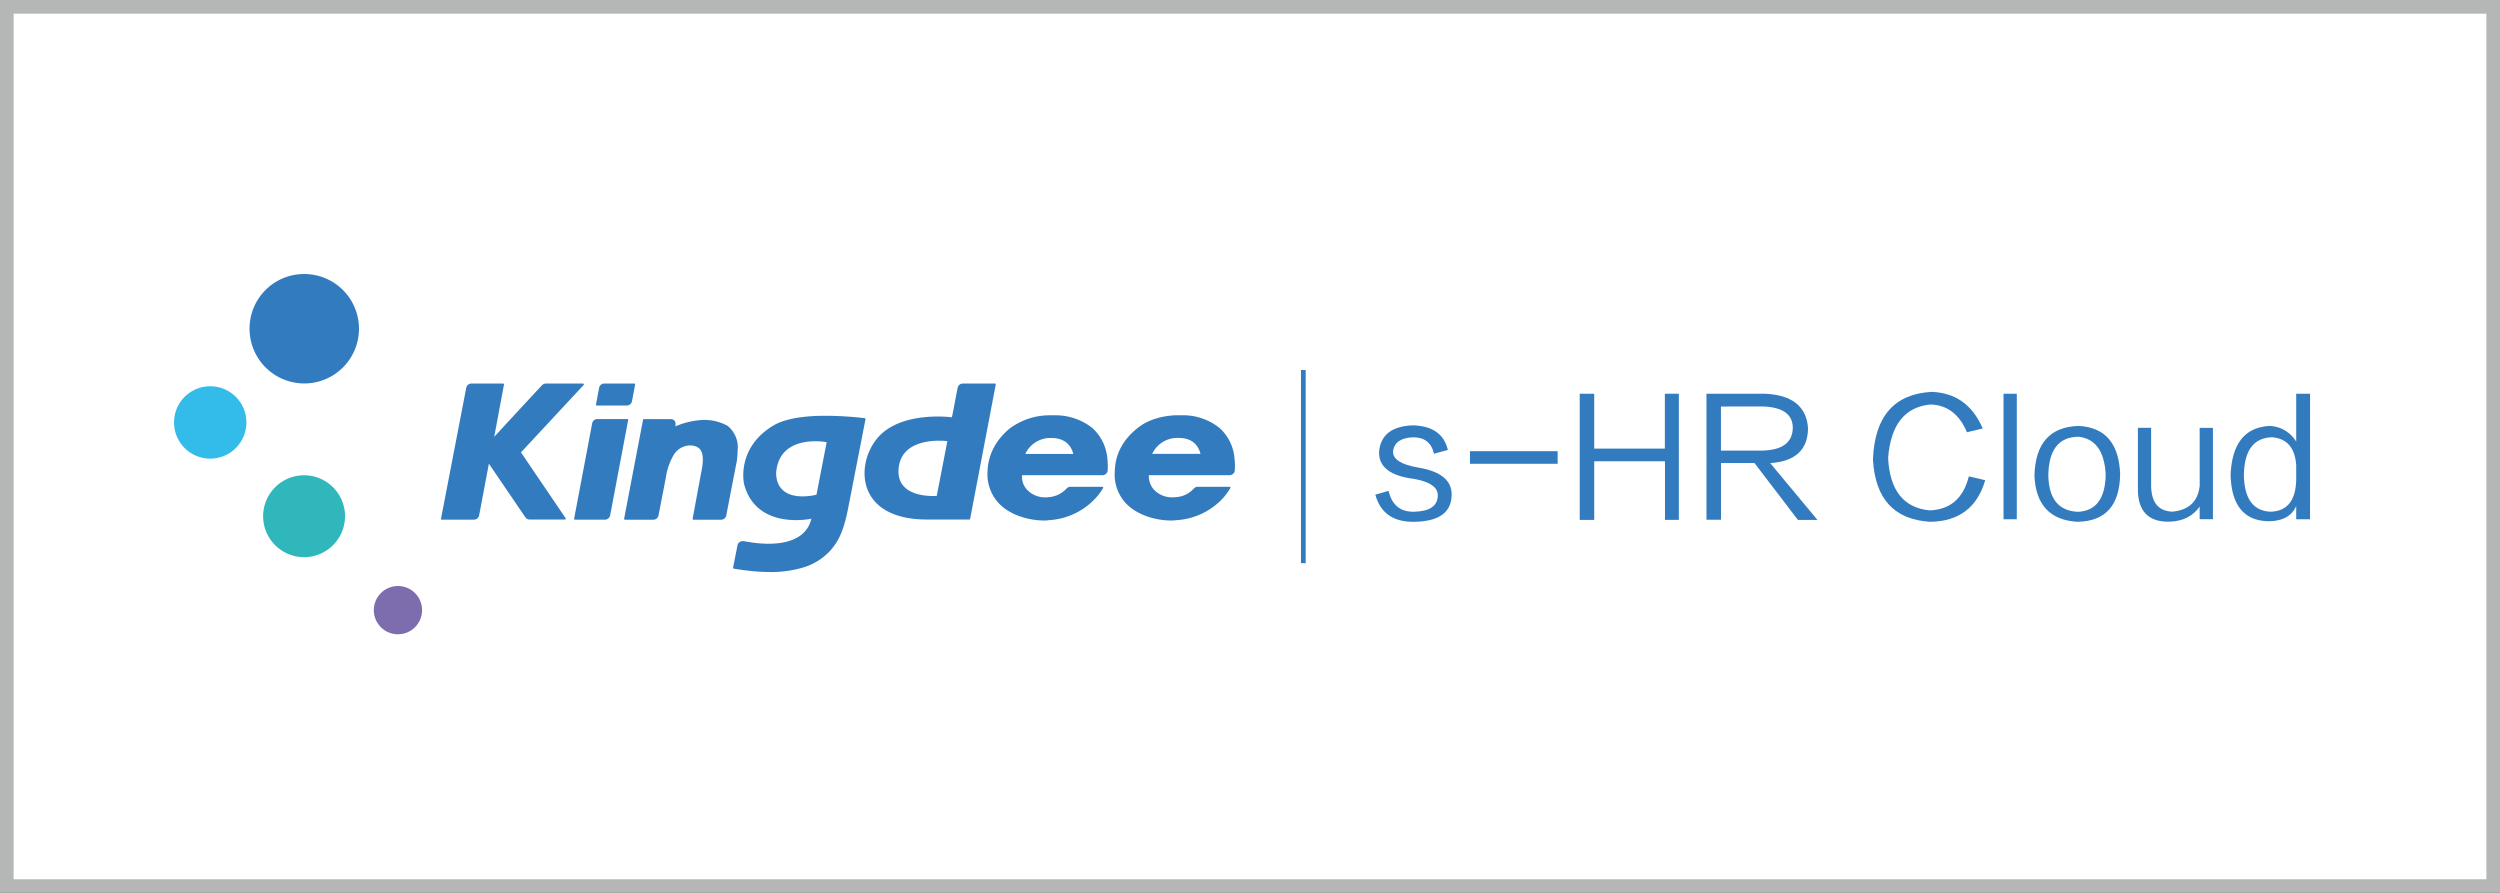
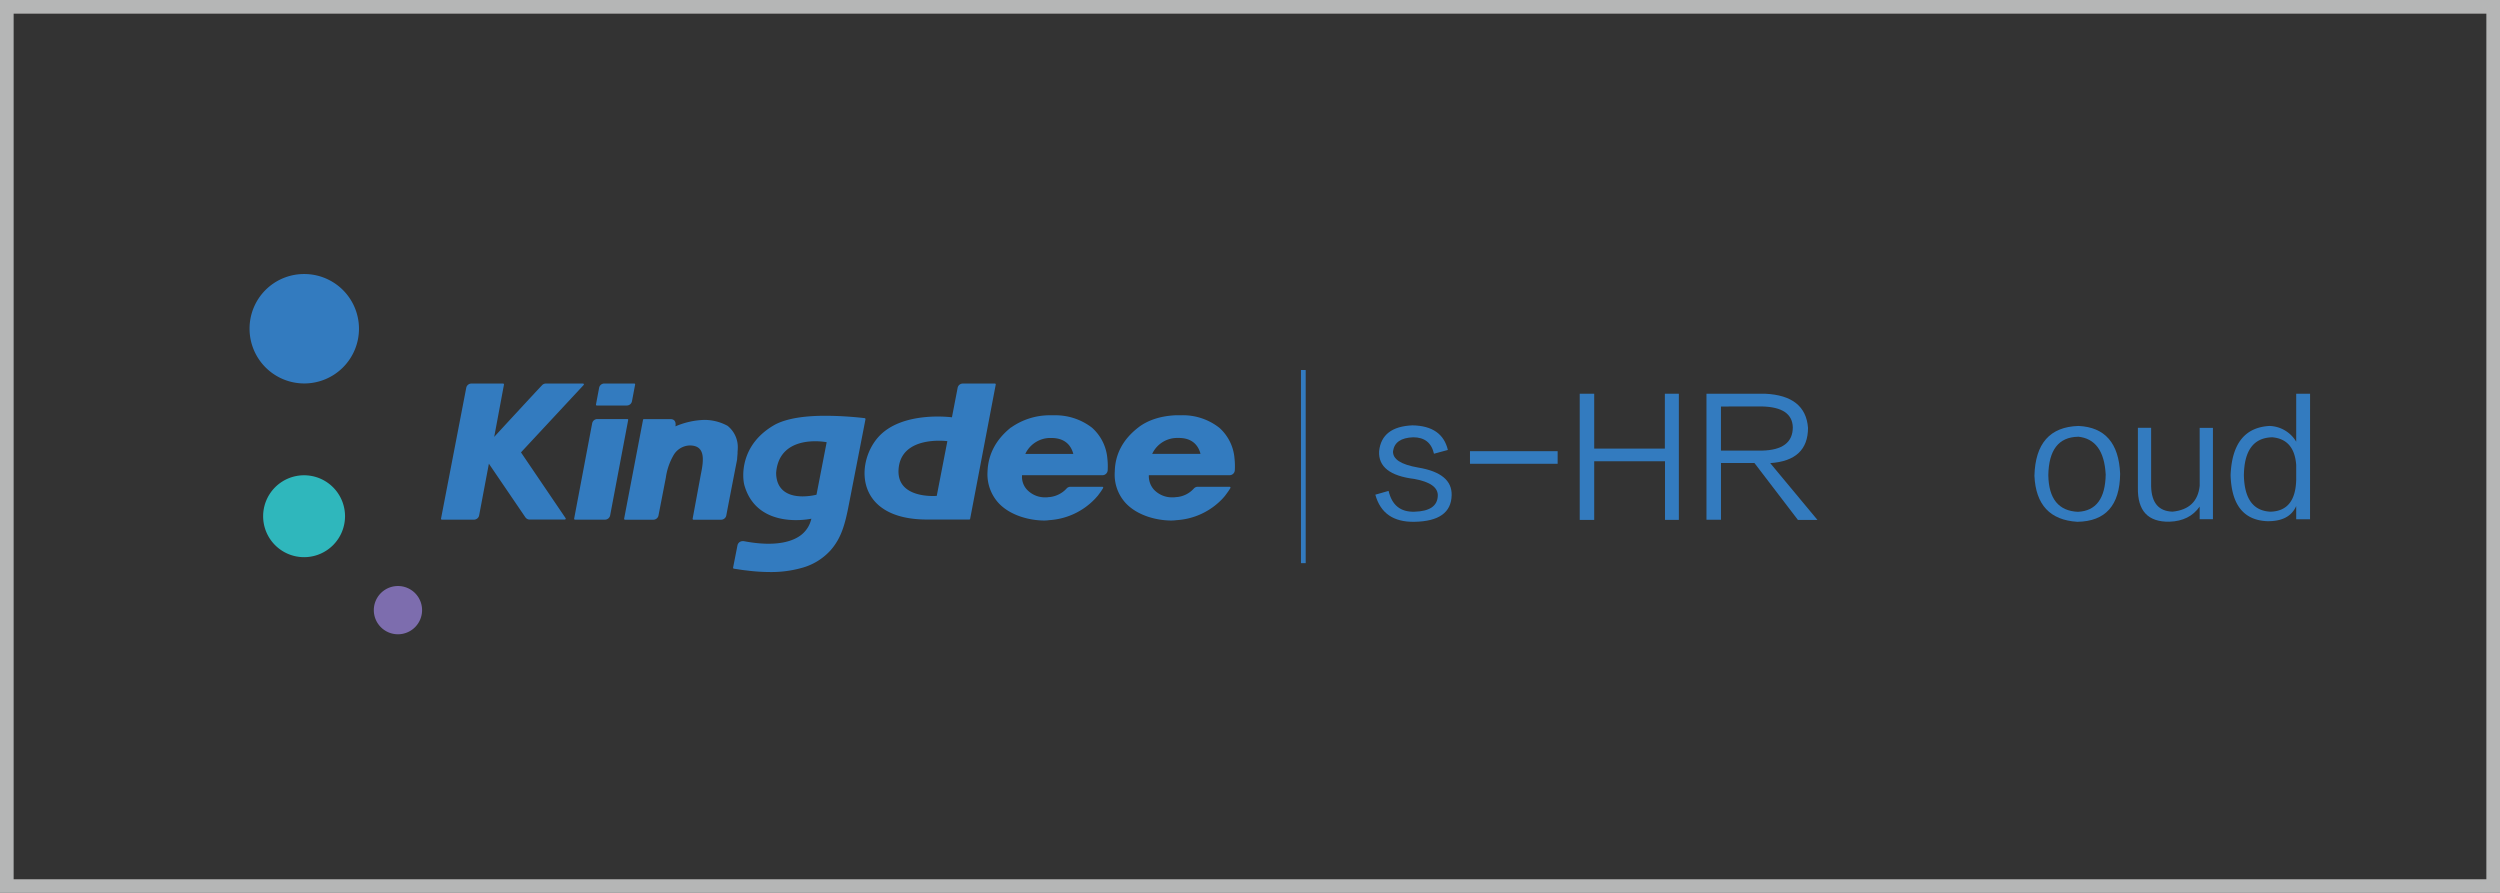
<svg xmlns="http://www.w3.org/2000/svg" id="图层_1" data-name="图层 1" viewBox="0 0 793.7 283.46">
  <rect x="0" y="0" width="793.7" height="283.46" fill="#333333" stroke="none" />
  <defs>
    <style>.cls-1,.cls-2{fill:none;}.cls-2{clip-rule:evenodd;}.cls-3{fill:#fff;}.cls-4{fill:#b5b6b6;}.cls-5{clip-path:url(#clip-path);}.cls-6{clip-path:url(#clip-path-2);}.cls-7{clip-path:url(#clip-path-3);}.cls-8{clip-path:url(#clip-path-4);}.cls-9{fill:#33bce9;}.cls-10{fill:#2fb7bc;}.cls-11{fill:#337bbf;}.cls-12{fill:#7d6dae;}</style>
    <clipPath id="clip-path">
-       <rect id="SVGID" class="cls-1" x="277.09" y="-281.5" width="239.53" height="239.53" rx="46.7" />
-     </clipPath>
+       </clipPath>
    <clipPath id="clip-path-2">
      <rect id="SVGID-2" data-name="SVGID" class="cls-1" x="259.74" y="-282.33" width="277.72" height="283.06" />
    </clipPath>
    <clipPath id="clip-path-3">
      <path id="SVGID-3" data-name="SVGID" class="cls-2" d="M398.6.73c76.69,0,138.86-20.8,138.86-46.45S475.29-92.18,398.6-92.18,259.74-71.38,259.74-45.72,321.91.73,398.6.73Z" />
    </clipPath>
    <clipPath id="clip-path-4">
      <rect id="SVGID-4" data-name="SVGID" class="cls-1" x="277.09" y="-281.5" width="239.53" height="239.53" />
    </clipPath>
  </defs>
-   <rect class="cls-3" x="2.16" y="2.16" width="789.37" height="279.14" />
  <path class="cls-4" d="M789.37,4.33V279.14H4.33V4.33h785M793.7,0H0V283.46H793.7V0Z" />
  <g class="cls-5">
    <g class="cls-6">
      <g class="cls-7">
        <g class="cls-8">
          <rect class="cls-3" x="258.91" y="-93.01" width="279.39" height="94.58" />
        </g>
      </g>
    </g>
  </g>
-   <path class="cls-9" d="M78.23,134.11a11.49,11.49,0,1,1-11.48-11.48A11.48,11.48,0,0,1,78.23,134.11Z" />
  <path class="cls-10" d="M109.54,163.89a13,13,0,1,1-13-13A13,13,0,0,1,109.54,163.89Z" />
  <path class="cls-11" d="M96.46,87A17.37,17.37,0,1,1,79.23,104.4,17.3,17.3,0,0,1,96.46,87Z" />
  <path class="cls-12" d="M134,193.71a7.66,7.66,0,1,1-7.66-7.66A7.65,7.65,0,0,1,134,193.71Z" />
  <path class="cls-11" d="M234.16,144v-.26l0-.25.06-.85s0-.08,0-.12A8.68,8.68,0,0,0,231,135.2l0,0a15.41,15.41,0,0,0-7.44-1.89,25.14,25.14,0,0,0-9.13,2.05s.56-2.3-1.58-2.3h-8.43a.28.28,0,0,0-.27.23l-6,31.38a.28.28,0,0,0,.27.33h9a1.67,1.67,0,0,0,1.64-1.36l2.33-12a19.71,19.71,0,0,1,2.55-7.3,6.2,6.2,0,0,1,5-2.92c4.9,0,4.6,4.22,3.58,9.1v0l-2.62,14.15a.31.31,0,0,0,.06.23.29.29,0,0,0,.22.1h8.76a1.69,1.69,0,0,0,1.65-1.36c0-.17,3.4-17.63,3.42-17.73C234.06,145.16,234.11,144.56,234.16,144Zm-44.69-15.26H199a1.67,1.67,0,0,0,1.64-1.36l1-5.29a.28.28,0,0,0-.27-.33h-9.52a1.67,1.67,0,0,0-1.64,1.36l-1,5.29a.31.31,0,0,0,.06.23A.26.26,0,0,0,189.47,128.75Zm85.24,4.12a.31.31,0,0,0-.2-.11A112.08,112.08,0,0,0,262,132c-10.06,0-14.16,1.94-15.7,2.67l0,0c-11.49,6.3-10.72,16.87-9.93,19.54,4.21,14.23,21.23,10.47,21.23,10.47l-.11.38a8.91,8.91,0,0,1-2.92,4.6c-2.39,2-7.74,4.2-18.46,2.14a2,2,0,0,0-.34,0,1.72,1.72,0,0,0-.93.28,1.68,1.68,0,0,0-.71,1.07l-1.39,7.06a.27.27,0,0,0,.05.21.32.32,0,0,0,.18.12l2.16.33.42.06.65.09.53.06.5.06a59.18,59.18,0,0,0,7.22.47,35.57,35.57,0,0,0,9.9-1.26,19.06,19.06,0,0,0,9.42-5.73c3.24-3.76,4.48-7.85,5.75-14.55l5.25-26.94A.36.36,0,0,0,274.71,132.87Zm-15.49,24.2h0a19.21,19.21,0,0,1-4.41.53c-5.42,0-8.4-2.67-8.4-7.5.68-8.69,8.05-10,12.39-10a21.06,21.06,0,0,1,3.65.3Zm132.71-11.56a14.62,14.62,0,0,0-4.79-9.67,18.72,18.72,0,0,0-11.78-4h-1.89c-6.12.23-10,2.24-12.09,3.89-4.85,3.75-7.36,8.48-7.46,14a13.32,13.32,0,0,0,3.53,10.07c3.71,3.91,9.64,5.38,14,5.46h.11a11.41,11.41,0,0,0,1.94-.11,21.89,21.89,0,0,0,14.51-6.7l.08-.09a13.89,13.89,0,0,0,.95-1.1,1.43,1.43,0,0,0,.14-.2,22.32,22.32,0,0,0,1.44-2.09.28.28,0,0,0,0-.28.27.27,0,0,0-.24-.14H380.27a1.67,1.67,0,0,0-1.27.58,8.27,8.27,0,0,1-5.37,2.69l-.2,0a6.19,6.19,0,0,1-1.35.09,7.86,7.86,0,0,1-5.71-2.43,6.41,6.41,0,0,1-1.64-4.38l0-.22h25.63a1.67,1.67,0,0,0,1.67-1.59A22.72,22.72,0,0,0,391.93,145.51Zm-26.14-1.4.17-.34a8.76,8.76,0,0,1,7.52-4.72h.78c4.46,0,6.16,2.59,6.8,4.76l.08.3Zm-49.72-22.23a.25.25,0,0,0-.21-.1H305.67a1.67,1.67,0,0,0-1.64,1.35l-1.81,9.37h0s-16.05-2.19-23.53,6.45c-7.15,8.26-7.15,26,15.61,26h13.43a.27.27,0,0,0,.27-.23l8.13-42.64A.24.24,0,0,0,316.07,121.88ZM297.4,157.43s-12.67,1.13-12.13-8.31c.63-11.07,15.5-9.06,15.5-9.06Zm-132-13.81h0l.12-.13,19.76-21.24a.25.25,0,0,0,.09-.2.28.28,0,0,0-.28-.28H173.3a1.65,1.65,0,0,0-1.21.53c-2.85,3-15.07,16.27-15.19,16.4l3.1-16.6a.32.32,0,0,0-.06-.23.3.3,0,0,0-.22-.1H149.66a1.67,1.67,0,0,0-1.64,1.36l-8,41.51a.29.29,0,0,0,.05.24.32.32,0,0,0,.22.1h10.18a1.68,1.68,0,0,0,1.65-1.37l3.09-16.4,11.57,17a1.66,1.66,0,0,0,1.38.74h11.17a.28.28,0,0,0,.24-.15.3.3,0,0,0,0-.29Zm34-10.48a.28.28,0,0,0-.21-.1h-9.52A1.67,1.67,0,0,0,188,134.4l-5.72,30.25a.25.25,0,0,0,.06.23.28.28,0,0,0,.21.1h9.52a1.68,1.68,0,0,0,1.64-1.36l5.72-30.25A.27.27,0,0,0,199.39,133.14Zm147.36,2.7a19,19,0,0,0-11.78-4h-1.89A21.37,21.37,0,0,0,321,135.72l-.05,0c-4.74,3.78-7.24,8.5-7.43,14a13.52,13.52,0,0,0,3.62,10.11c3.72,3.88,9.66,5.34,14,5.42h0a10.62,10.62,0,0,0,1.92-.11,21.94,21.94,0,0,0,14.51-6.7l.07-.07c.38-.41.69-.77,1-1.12a1.37,1.37,0,0,0,.13-.2,20.56,20.56,0,0,0,1.44-2.09.28.28,0,0,0,0-.28.29.29,0,0,0-.25-.14H339.86a1.66,1.66,0,0,0-1.25.56,7.94,7.94,0,0,1-1.36,1.2,8.57,8.57,0,0,1-4,1.51l-.2,0a6.19,6.19,0,0,1-1.35.09,7.8,7.8,0,0,1-5.78-2.58,6,6,0,0,1-1.45-4.24l0-.21H350a1.67,1.67,0,0,0,1.67-1.58,22.72,22.72,0,0,0-.12-3.88A14.68,14.68,0,0,0,346.75,135.84Zm-6,8.27H325.52l.16-.34a8.82,8.82,0,0,1,7.41-4.72h.69c4.54,0,6.25,2.59,6.89,4.76l.08.3Z" />
  <rect class="cls-11" x="413.03" y="117.47" width="1.5" height="61.32" />
  <path class="cls-11" d="M448.67,138.83c-3.88.14-6,1.6-6.41,4.41q-.21,3.8,8,5.2,10.82,1.8,10.61,8.81-.19,8.22-11.81,8.41-10,.19-12.42-8.61l4.21-1.2q1.59,6.81,8.21,6.61,7.2-.19,7.41-5,.19-4-7.41-5.4-11.62-1.41-11.22-8.81.81-7.81,10.62-8.21,9.4.19,11.21,7.81l-4.41,1.2Q454.07,138.83,448.67,138.83Z" />
  <path class="cls-11" d="M466.69,147.24v-4h27.83v4Z" />
  <path class="cls-11" d="M528.56,125H533v40.05h-4.4V146.44H506.13v18.62h-4.6V125h4.6v17.42h22.43Z" />
  <path class="cls-11" d="M577,165.06h-6.2L557,147H546.38v18h-4.61V125h18.62q12.83.6,13.62,10.82,0,10.41-12,11.21Zm-30.63-36v14h13q9.81-.21,9.81-7.41-.19-6.4-9.81-6.61Z" />
-   <path class="cls-11" d="M625.07,151.24l5.2,1.21q-3.79,13-17.42,13.21-17.22-1-18.22-19.82.79-20.43,18.62-21.43,11.41.41,16.22,11.62l-5,1.2q-3.62-8.61-11.62-8.81-12.21,1.2-13.41,17,.79,15.42,13.21,16.62Q622.46,161.65,625.07,151.24Z" />
-   <path class="cls-11" d="M636.08,125h4.21v39.85h-4.21Z" />
  <path class="cls-11" d="M659.51,165.66q-13-.79-13.62-14.61.4-15.42,14-15.82,12.62.6,13.21,15.21Q672.93,165.47,659.51,165.66Zm.2-27q-9.21.19-9.41,12.21.19,11.22,9.41,11.62,8.6-.41,8.81-11.82Q667.92,139.44,659.71,138.63Z" />
  <path class="cls-11" d="M698.35,135.83h4.21v29h-4.21v-4c-2.14,3.06-5.34,4.67-9.61,4.8q-10.22.19-10-10.81v-19h4.2v18.62c.14,5.2,2.41,7.88,6.81,8q7.82-.79,8.61-8.21Z" />
  <path class="cls-11" d="M733.39,164.86H729v-4.2q-2.21,5-9.42,4.8-11-.6-11.41-14.62.6-15,12.42-15.61a10.23,10.23,0,0,1,8.41,5V125h4.4ZM729,152.25v-4.61q-.6-8.2-7.61-8.81-8.82.21-9,12,.2,11.22,8.41,11.62Q728.79,162.27,729,152.25Z" />
</svg>